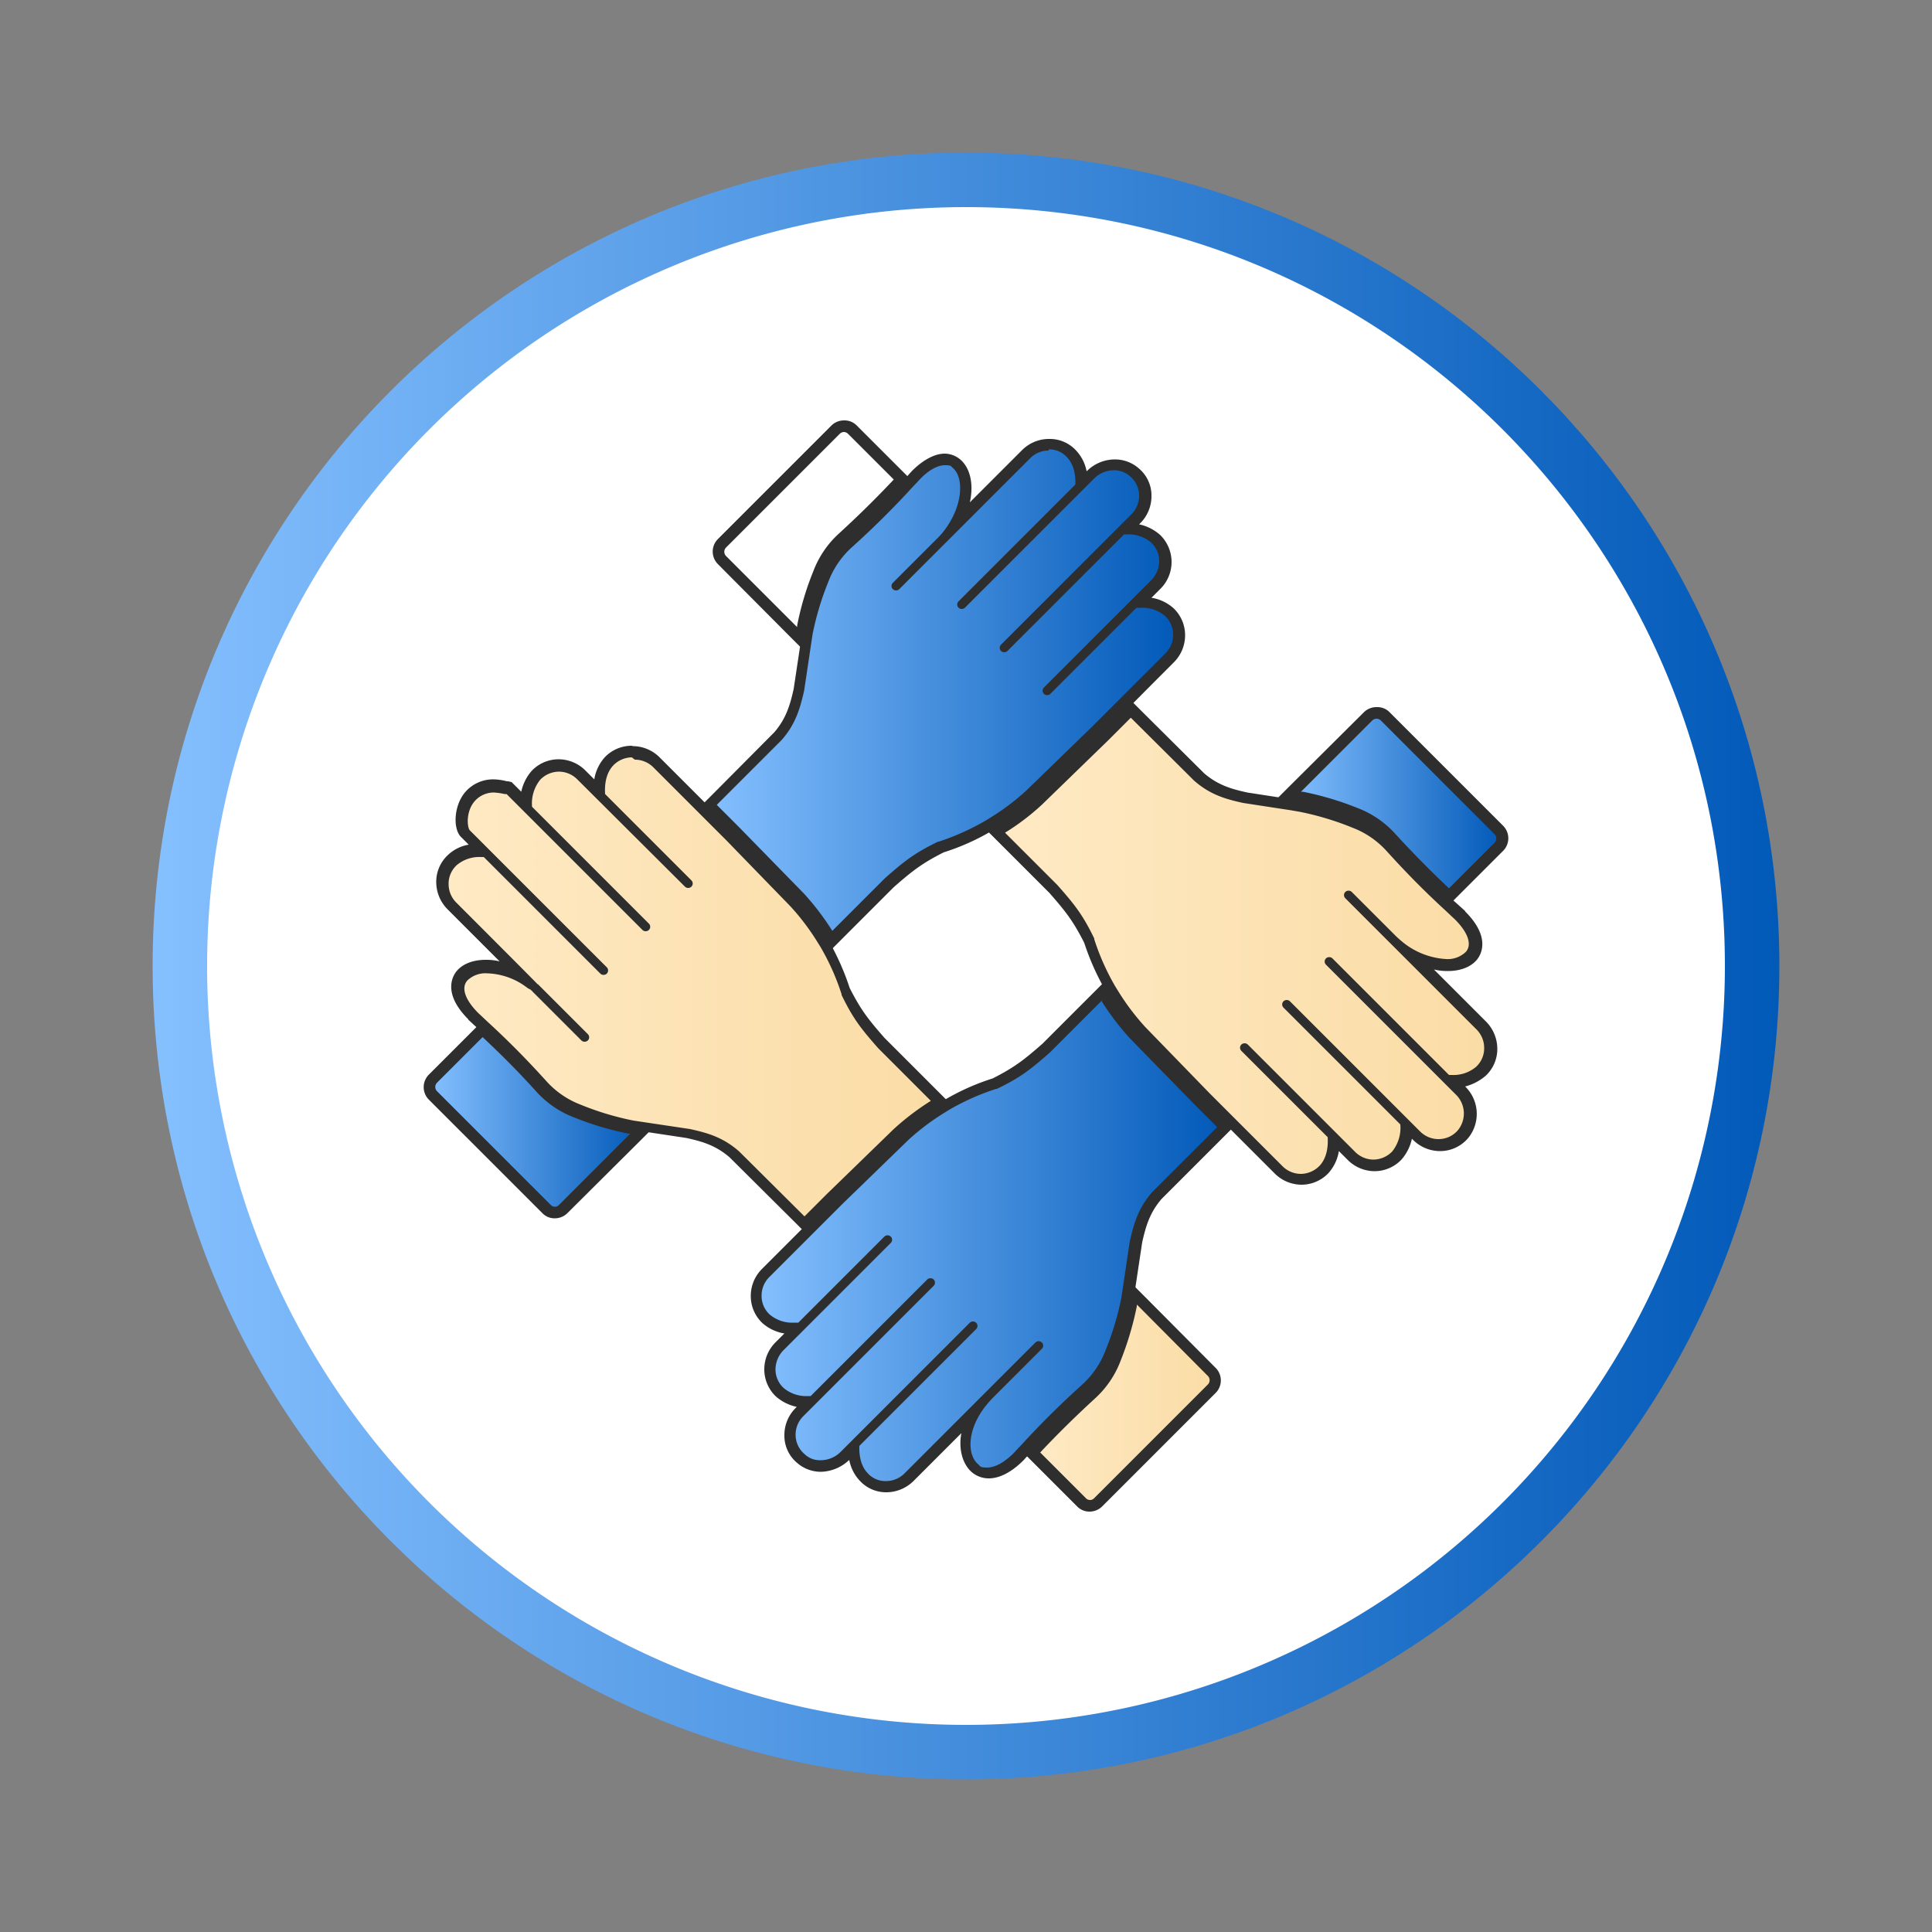
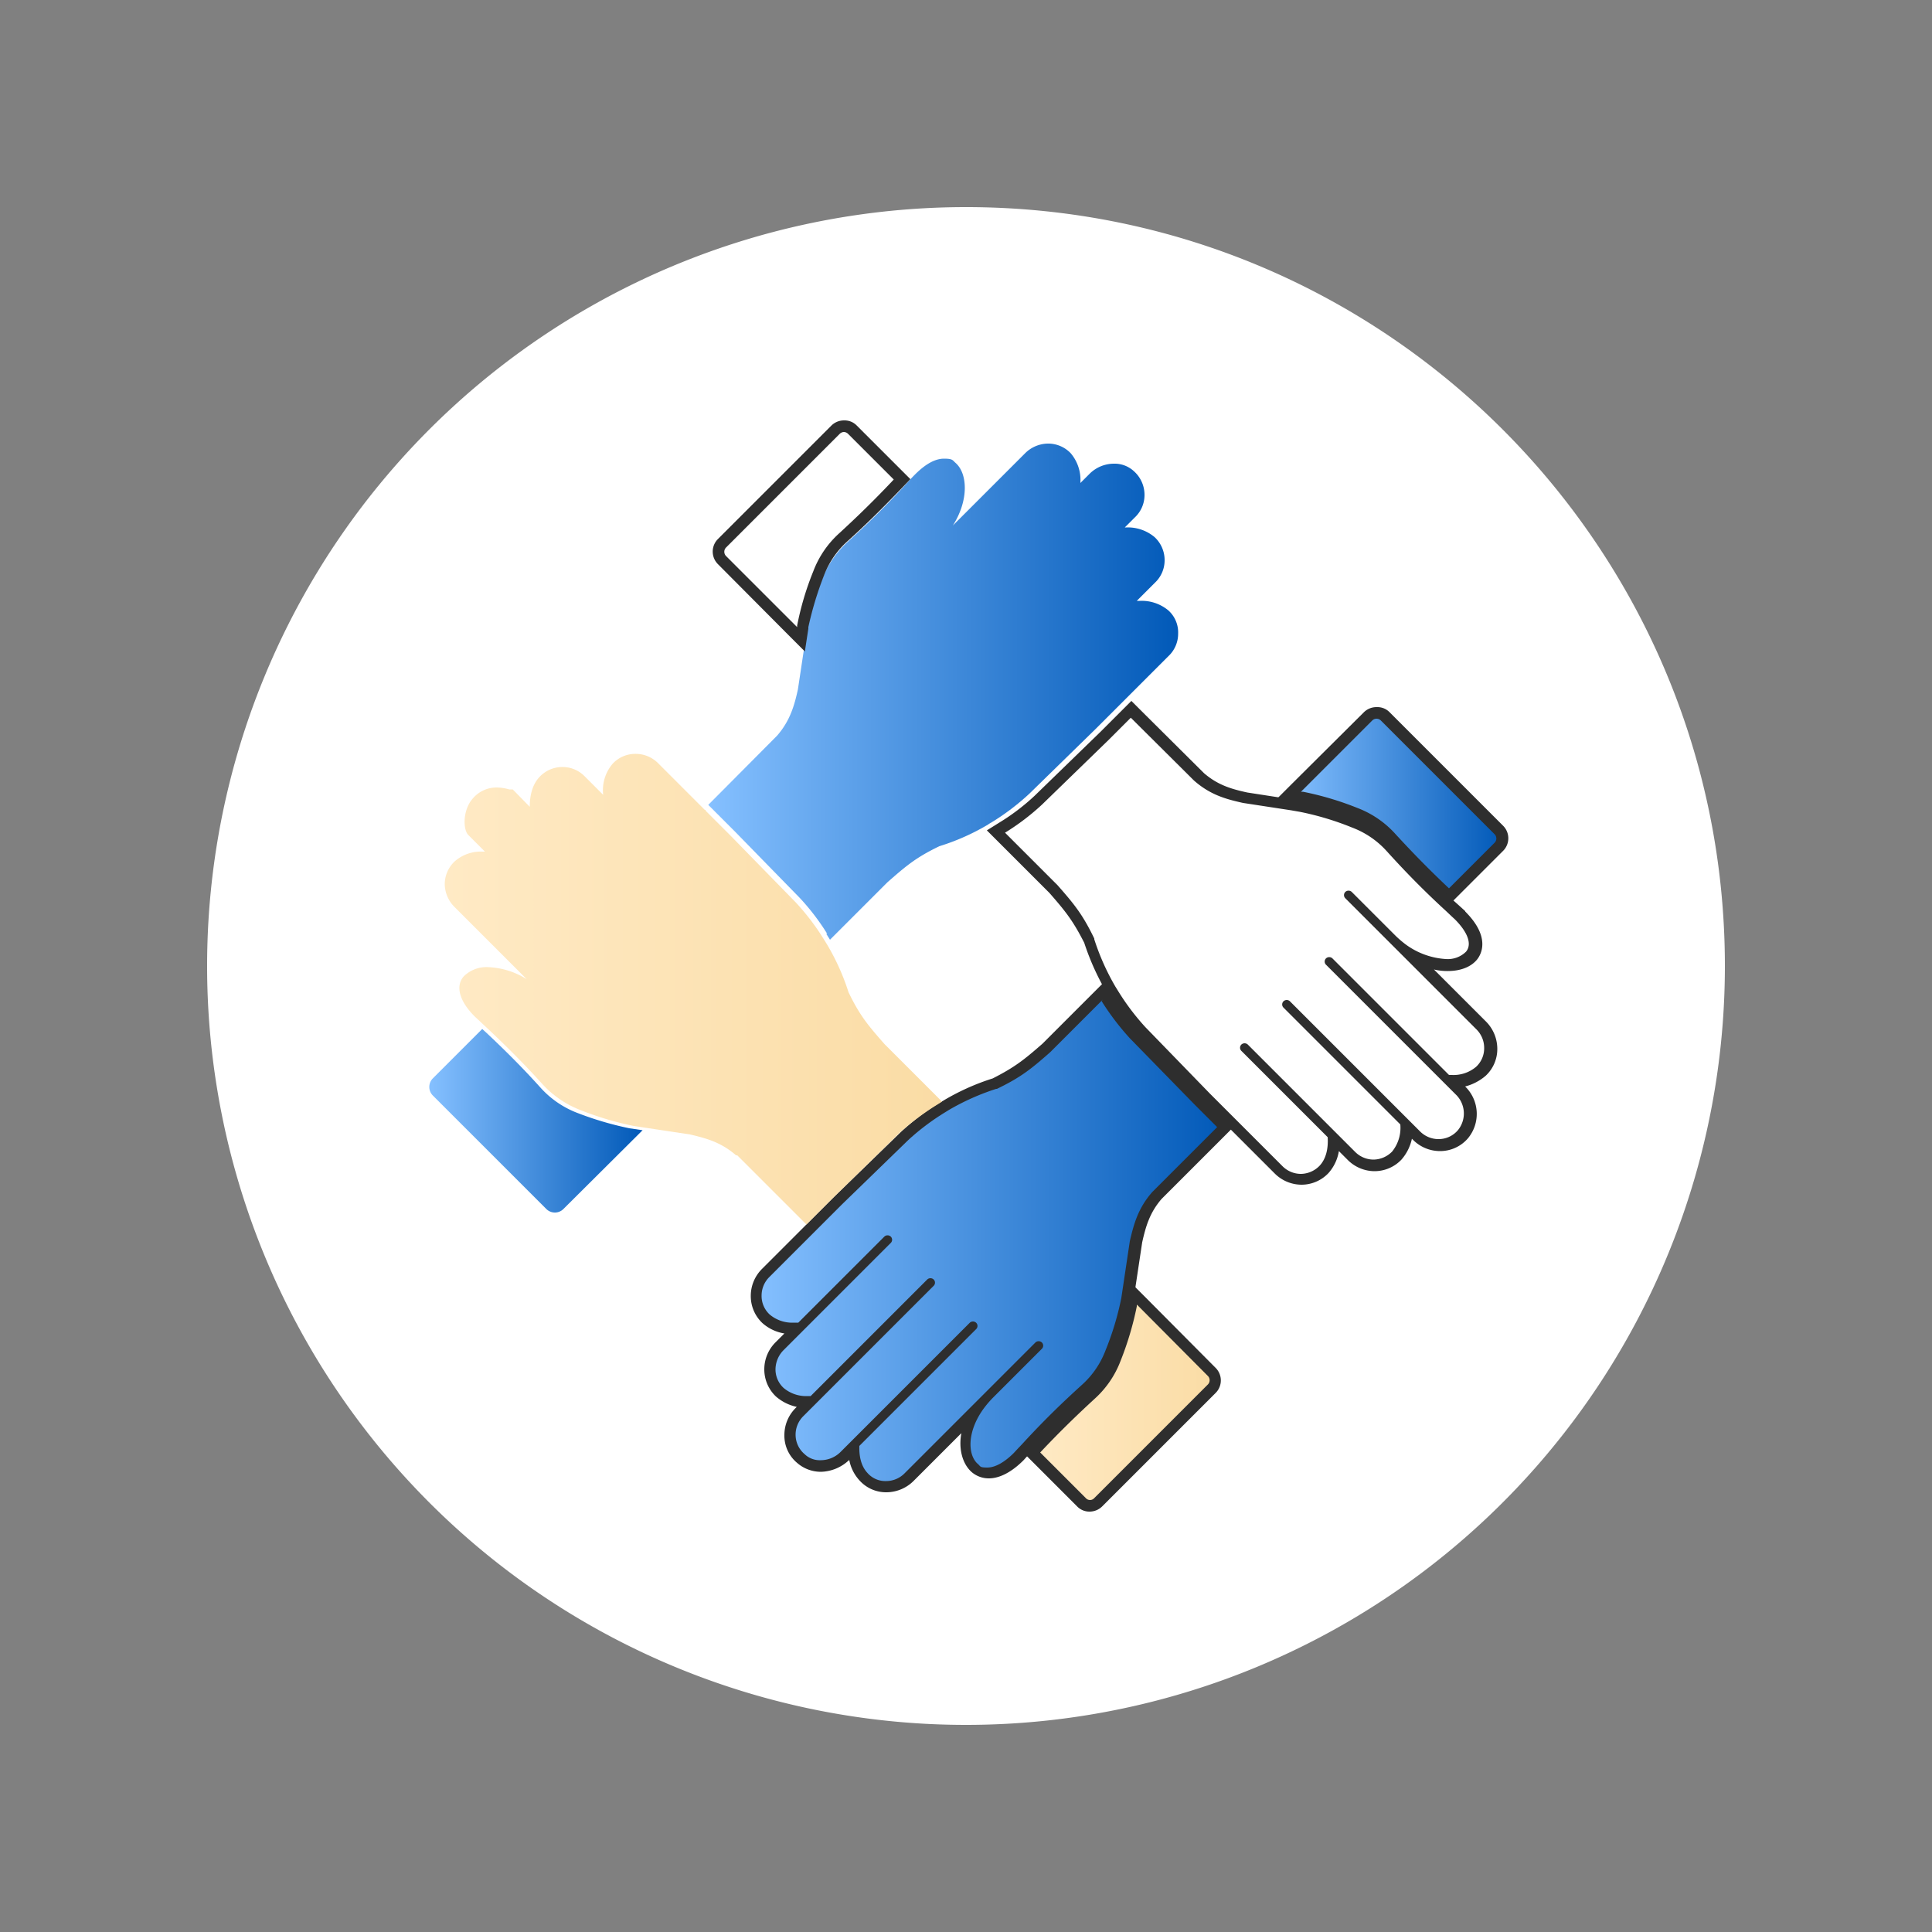
<svg xmlns="http://www.w3.org/2000/svg" xmlns:xlink="http://www.w3.org/1999/xlink" width="500" height="500" viewBox="0 0 500 500">
  <rect x="0" y="0" width="500" height="500" fill="#808080" stroke="none" />
  <defs>
    <linearGradient id="efz7o29x5a" y1=".5" x2="1" y2=".5" gradientUnits="objectBoundingBox">
      <stop offset="0" stop-color="#85c0ff" />
      <stop offset="1" stop-color="#0159b8" />
    </linearGradient>
    <linearGradient id="o959v183nc" x1="0" y1=".501" y2=".501" xlink:href="#efz7o29x5a" />
    <linearGradient id="06dv5l1jcb" x1=".001" y1=".5" x2="1.002" y2=".5" gradientUnits="objectBoundingBox">
      <stop offset="0" stop-color="#ffeac5" />
      <stop offset="1" stop-color="#fadca5" />
    </linearGradient>
    <linearGradient id="79cijjzvsd" x1="-.001" y1=".501" x2=".998" y2=".501" xlink:href="#efz7o29x5a" />
    <linearGradient id="djc4ycqz4e" x1="0" y1=".5" x2="1" y2=".5" xlink:href="#06dv5l1jcb" />
    <linearGradient id="totz8s5tdf" x1=".001" y1=".501" x2="1.002" y2=".501" xlink:href="#efz7o29x5a" />
    <linearGradient id="5msvk9q2bg" x1="0" y1=".5" x2=".998" y2=".5" xlink:href="#06dv5l1jcb" />
    <linearGradient id="8j38frf97h" x1=".002" y1=".499" y2=".499" xlink:href="#efz7o29x5a" />
  </defs>
  <g data-name="Layer 20">
-     <path data-name="Path 1296" d="M719.2 183.4c116.3 0 210.5 94.2 210.5 210.5s-94.2 210.5-210.5 210.5-210.5-94.2-210.5-210.5 94.2-210.5 210.5-210.5" style="fill:url(#efz7o29x5a)" transform="translate(-469.2 -143.9)" />
    <path data-name="Path 1296" d="M719.2 197.5c108.4 0 196.4 87.9 196.4 196.4a196.4 196.4 0 1 1-196.4-196.4" style="fill:#fff" transform="translate(-469.2 -143.9)" />
    <g data-name="Group 547">
      <g data-name="Group 539">
        <path data-name="Path 1540" d="M843.2 374.9c-5-4.7-9.5-9.2-14-14.2a24.659 24.659 0 0 0-9.2-6.4 84.661 84.661 0 0 0-13.8-4.1l-3.4-.5 20.5-20.4a3.139 3.139 0 0 1 4.4 0l29.4 29.4a3.139 3.139 0 0 1 0 4.4l-12.8 12.8-1.1-1z" style="fill:url(#o959v183nc)" transform="translate(-469.2 -143.9)" />
        <path data-name="Path 1541" d="M825.5 329.9a1.606 1.606 0 0 1 1.1.5l29.4 29.4a1.57 1.57 0 0 1 0 2.2l-11.8 11.8c-5-4.7-9.4-9.2-13.9-14.1a25.272 25.272 0 0 0-9.8-6.7 79.2 79.2 0 0 0-14.1-4.2h-.5l18.4-18.4a1.606 1.606 0 0 1 1.1-.5m0-3a4.626 4.626 0 0 0-3.2 1.3l-18.4 18.3-4.2 4.2 5.9.9h.5a81.778 81.778 0 0 1 13.5 4.1 22.693 22.693 0 0 1 8.7 6c4.5 5 9 9.5 14 14.3l2.1 2 2.1-2.1 11.8-11.8a4.587 4.587 0 0 0 0-6.5l-29.4-29.4a4.377 4.377 0 0 0-3.2-1.3h-.2z" style="fill:#2e2e2e" transform="translate(-469.2 -143.9)" />
      </g>
      <g data-name="Group 540">
-         <path data-name="Path 1542" d="M805.3 448.8a7.941 7.941 0 0 1-5.8-2.5l-12-12h-.2v-.3l-6.5-6.5-16.8-17.2a61.329 61.329 0 0 1-7.5-9.9c-.2-.3-.3-.5-.5-.8a59.45 59.45 0 0 1-5.7-12.6c-2.9-6-5-8.5-9.3-13.4l-14.9-14.9 1.6-1a60.058 60.058 0 0 0 9.3-7.1l17.2-16.8 6.9-6.9 17.9 17.9c3.9 3.4 7.7 4.4 11.9 5.4l12.4 1.9 2.3.4a85.947 85.947 0 0 1 13.9 4.1 26 26 0 0 1 9.5 6.5c4.7 5.1 9.3 9.8 14.5 14.7 1 .9 2 1.8 3 2.8 4.1 4 5.2 8 3 10.5a8.358 8.358 0 0 1-6.4 2.4 20.289 20.289 0 0 1-9.9-3.1l18.7 18.7a8.536 8.536 0 0 1 2.5 5.8 8.393 8.393 0 0 1-2.5 6 10.282 10.282 0 0 1-7.3 2.5h-.5l2.4 2.4a8.381 8.381 0 0 1 .7 11.4 8.048 8.048 0 0 1-6.2 2.8 7.941 7.941 0 0 1-5.8-2.5l-2.6-2.6c0 3.2-.8 5.9-2.5 7.7a8.1 8.1 0 0 1-11.8.1l-4.7-4.7a10.567 10.567 0 0 1-2.5 8.1 8 8 0 0 1-5.9 2.5z" style="fill:url(#06dv5l1jcb)" transform="translate(-469.2 -143.9)" />
        <path data-name="Path 1543" d="m761.3 329.1 16.9 16.8c4.2 3.7 8.2 4.8 12.7 5.8l12.4 1.9 2.3.4a74.862 74.862 0 0 1 13.6 4.1 22.882 22.882 0 0 1 8.9 6.1c4.7 5.2 9.3 9.9 14.6 14.8 1 .9 2 1.9 3 2.8 3.4 3.4 4.5 6.5 2.9 8.4a6.718 6.718 0 0 1-5.2 1.9 19.587 19.587 0 0 1-10.3-3.7 27.457 27.457 0 0 1-2.6-2.2L819 374.7a1.217 1.217 0 0 0-1.6 0 1.151 1.151 0 0 0 0 1.7l11.5 11.5 22.4 22.4a6.735 6.735 0 0 1 2 4.8 6.505 6.505 0 0 1-2.1 4.9 9.048 9.048 0 0 1-6.3 2.1h-.7L814 391.9a1.217 1.217 0 0 0-1.6 0 1.151 1.151 0 0 0 0 1.7l30.5 30.5 3 3a6.834 6.834 0 0 1 .6 9.3 6.559 6.559 0 0 1-5 2.3 6.735 6.735 0 0 1-4.8-2L803 403a1.217 1.217 0 0 0-1.6 0 1.151 1.151 0 0 0 0 1.7l30.2 30.2a9.791 9.791 0 0 1-2.1 7 6.836 6.836 0 0 1-4.8 2.1 6.735 6.735 0 0 1-4.8-2l-27.8-27.8a1.217 1.217 0 0 0-1.6 0 1.151 1.151 0 0 0 0 1.7l22.3 22.3c.2 3.1-.5 5.7-2.1 7.4a6.836 6.836 0 0 1-4.8 2.1 6.735 6.735 0 0 1-4.8-2L789 433.6l-6.7-6.7-16.7-17.2a61.686 61.686 0 0 1-7.2-9.6c-.2-.3-.3-.5-.5-.8a61.629 61.629 0 0 1-5.5-12.3v-.2c-3-6.2-5.1-8.8-9.5-13.8l-13.6-13.6a60.8 60.8 0 0 0 9.6-7.3l17.3-16.8 5.8-5.8m0-4.2-2.1 2.1-5.8 5.8-17.2 16.7a55.866 55.866 0 0 1-9.1 6.9l-3.2 2 2.7 2.7 13.5 13.5c4.2 4.8 6.1 7.2 9 12.9a65.772 65.772 0 0 0 5.7 12.7 4.052 4.052 0 0 1 .5.9 62.093 62.093 0 0 0 7.6 10.1l16.7 17.2 6.4 6.4.4.4 12 12a9.851 9.851 0 0 0 6.9 2.9 9.6 9.6 0 0 0 7-3 11.238 11.238 0 0 0 2.7-5.7l2.3 2.3a9.851 9.851 0 0 0 6.9 2.9 9.6 9.6 0 0 0 7-3 11.992 11.992 0 0 0 2.7-5.4l.3.3a9.851 9.851 0 0 0 6.9 2.9 9.482 9.482 0 0 0 7.3-3.3 9.889 9.889 0 0 0-.7-13.4h-.1a13.23 13.23 0 0 0 5.4-2.8 9.443 9.443 0 0 0 3-7.1 10.034 10.034 0 0 0-2.9-6.9l-13.5-13.5a14.723 14.723 0 0 0 3.6.4c3.2 0 5.9-1 7.5-2.9 1-1.2 3.8-5.7-3-12.5v-.1c-1.1-1-2.2-2-3-2.7-5.2-4.8-9.8-9.5-14.4-14.6a26.394 26.394 0 0 0-10.1-6.9 73.286 73.286 0 0 0-14.3-4.2l-2.3-.4L792 349c-4.1-.9-7.6-1.9-11.2-5L764 327.3l-2.1-2.1z" style="fill:#2e2e2e" transform="translate(-469.2 -143.9)" />
      </g>
      <g data-name="Group 541">
        <path data-name="Path 1544" d="M698.4 529a7.73 7.73 0 0 1-5.9-2.6 10.7 10.7 0 0 1-2.5-7.7l-2.4 2.4a8.956 8.956 0 0 1-6.2 2.6 7.361 7.361 0 0 1-5.2-1.9 8.2 8.2 0 0 1-2.8-6.2 7.941 7.941 0 0 1 2.5-5.8l2.6-2.6h-.4a10.754 10.754 0 0 1-7.3-2.5 8.1 8.1 0 0 1-2.6-6 7.941 7.941 0 0 1 2.5-5.8l4.7-4.7h-.9a10.754 10.754 0 0 1-7.3-2.5 7.656 7.656 0 0 1-2.5-6 7.941 7.941 0 0 1 2.5-5.8l18.8-18.8 17.2-16.8a61.327 61.327 0 0 1 9.9-7.5c.3-.2.5-.3.8-.5h.1a56.518 56.518 0 0 1 12.5-5.7c6-2.9 8.5-5 13.4-9.3l14.9-14.9 1 1.6a60.06 60.06 0 0 0 7.1 9.3l16.8 17.2 6.9 6.9-17.8 17.9c-3.4 3.9-4.5 7.9-5.4 12l-2.2 14.7a89.645 89.645 0 0 1-4.1 14 26 26 0 0 1-6.5 9.5c-5.1 4.6-9.8 9.2-14.7 14.5-.9 1-1.8 2-2.8 3-2.8 2.8-5.6 4.3-8 4.3a5.047 5.047 0 0 1-3.4-1.2c-3-2.6-3.6-8.8.4-15.1l-17.5 17.5a8.536 8.536 0 0 1-5.8 2.5h-.4z" style="fill:url(#79cijjzvsd)" transform="translate(-469.2 -143.9)" />
        <path data-name="Path 1545" d="M754.3 403a67.5 67.5 0 0 0 7.3 9.6l16.8 17.2 5.8 5.8-16.8 16.8c-3.7 4.2-4.8 8.4-5.8 12.7l-2.2 14.7a74.861 74.861 0 0 1-4.1 13.6 22.883 22.883 0 0 1-6.1 8.9c-5.2 4.7-9.9 9.3-14.8 14.6-.9 1-1.9 2-2.8 3-2.5 2.5-4.9 3.8-6.9 3.8s-1.7-.3-2.4-.9c-2.7-2.3-2.9-8.4 1.5-14.4a27.469 27.469 0 0 1 2.2-2.6l12.8-12.8a1.151 1.151 0 0 0 0-1.7 1.217 1.217 0 0 0-1.6 0l-12.8 12.8-21.1 21.1a6.735 6.735 0 0 1-4.8 2 6.146 6.146 0 0 1-4.8-2.1c-1.5-1.6-2.2-4-2.1-7l30.2-30.2a1.151 1.151 0 0 0 0-1.7 1.217 1.217 0 0 0-1.6 0l-33.5 33.5a7.276 7.276 0 0 1-5.1 2.1 5.652 5.652 0 0 1-4.2-1.6 6.559 6.559 0 0 1-2.3-5 6.735 6.735 0 0 1 2-4.8l33.7-33.7a1.151 1.151 0 0 0 0-1.7 1.217 1.217 0 0 0-1.6 0L679 505.2h-.7a9.048 9.048 0 0 1-6.3-2.1 6.505 6.505 0 0 1-2.1-4.9 7.177 7.177 0 0 1 2-4.8l27.8-27.8a1.151 1.151 0 0 0 0-1.7 1.217 1.217 0 0 0-1.6 0l-22.3 22.3h-1.1a9.048 9.048 0 0 1-6.3-2.1 6.505 6.505 0 0 1-2.1-4.9 6.735 6.735 0 0 1 2-4.8l18.8-18.8 17.2-16.7a61.687 61.687 0 0 1 9.6-7.2c.3-.2.5-.3.8-.5a61.628 61.628 0 0 1 12.3-5.5h.2c6.2-3 8.8-5.1 13.8-9.5l13.6-13.6m.6-4.8-2.7 2.7L739 414c-4.8 4.2-7.2 6.1-12.9 9a60.224 60.224 0 0 0-12.7 5.7c-.3.2-.6.3-.9.5a62.091 62.091 0 0 0-10.1 7.6l-17.2 16.7-18.8 18.8a9.851 9.851 0 0 0-2.9 6.9 9.6 9.6 0 0 0 3 7.1 11.238 11.238 0 0 0 5.7 2.7l-2.3 2.3a9.851 9.851 0 0 0-2.9 6.9 9.655 9.655 0 0 0 3 7.1 11.993 11.993 0 0 0 5.4 2.7l-.3.3a9.851 9.851 0 0 0-2.9 6.9 9.164 9.164 0 0 0 3.3 7.3 9.328 9.328 0 0 0 6.2 2.3 10.976 10.976 0 0 0 7.2-3h.1a10.758 10.758 0 0 0 2.7 5.3 9.228 9.228 0 0 0 7 3 10.034 10.034 0 0 0 6.9-2.9l12.4-12.4c-.8 4.3.4 8.1 2.7 10.1a6.784 6.784 0 0 0 4.4 1.6c2.8 0 5.9-1.6 9-4.7.9-1 1.8-2 2.8-3 4.8-5.2 9.5-9.8 14.6-14.4a26.394 26.394 0 0 0 6.9-10.1 73.288 73.288 0 0 0 4.2-14.3l2.2-14.6c.9-4 1.9-7.6 5-11.2l16.7-16.7 2.1-2.1-2.1-2.1-5.8-5.8-16.7-17.2a55.867 55.867 0 0 1-6.9-9.1l-2-3.2z" style="fill:#2e2e2e" transform="translate(-469.2 -143.9)" />
      </g>
      <g data-name="Group 542">
        <path data-name="Path 1546" d="M751.3 533.5a3.1 3.1 0 0 1-2.2-.9l-12.8-12.8 1-1.1c4.7-5 9.2-9.5 14.2-13.9a24.659 24.659 0 0 0 6.4-9.2 84.661 84.661 0 0 0 4.1-13.8l.5-3.4 20.4 20.5a3.139 3.139 0 0 1 0 4.4l-29.4 29.4a3.1 3.1 0 0 1-2.2.9z" style="fill:url(#djc4ycqz4e)" transform="translate(-469.2 -143.9)" />
        <path data-name="Path 1547" d="m763.5 481.6 18.3 18.4a1.57 1.57 0 0 1 0 2.2l-29.4 29.4a1.46 1.46 0 0 1-2.2 0l-11.8-11.8c4.7-5 9.2-9.4 14.1-13.9a25.272 25.272 0 0 0 6.7-9.8 81.716 81.716 0 0 0 4.2-14.1v-.4m-2-6.3-.9 5.9v.4a81.777 81.777 0 0 1-4.1 13.5 22.693 22.693 0 0 1-6 8.7c-5 4.5-9.5 9-14.3 14l-2 2.1 2.1 2.1 11.8 11.8a4.377 4.377 0 0 0 3.2 1.3 4.626 4.626 0 0 0 3.2-1.3l29.4-29.4a4.587 4.587 0 0 0 0-6.5l-18.3-18.4-4.2-4.2z" style="fill:#2e2e2e" transform="translate(-469.2 -143.9)" />
      </g>
      <g data-name="Group 543">
        <path data-name="Path 1548" d="M683.3 385.6a60.06 60.06 0 0 0-7.1-9.3l-16.8-17.2-6.9-6.9 17.8-17.9c3.4-3.9 4.5-7.9 5.4-12l2.2-14.6a89.645 89.645 0 0 1 4.1-14 26 26 0 0 1 6.5-9.5c5.1-4.6 9.8-9.2 14.7-14.5.9-1 1.8-2 2.8-3 2.7-2.7 5.2-4.1 7.5-4.1s2.2.4 3 1.1c3.1 2.7 3.5 9.6-.7 16.2l18.7-18.7a8.536 8.536 0 0 1 5.8-2.5 8.062 8.062 0 0 1 6 2.5 10.7 10.7 0 0 1 2.5 7.7l2.4-2.4a8.955 8.955 0 0 1 6.2-2.6 7.361 7.361 0 0 1 5.2 1.9 8.2 8.2 0 0 1 2.8 6.2 7.941 7.941 0 0 1-2.5 5.8l-2.6 2.6h.4a10.754 10.754 0 0 1 7.3 2.5 8.1 8.1 0 0 1 2.6 6 7.941 7.941 0 0 1-2.5 5.8l-4.7 4.7h.9a10.754 10.754 0 0 1 7.3 2.5 7.656 7.656 0 0 1 2.5 6 7.941 7.941 0 0 1-2.5 5.8l-18.8 18.8-17.2 16.8a61.327 61.327 0 0 1-9.9 7.5 5.583 5.583 0 0 0-.8.5 58.525 58.525 0 0 1-12.6 5.6c-6 2.9-8.5 5-13.4 9.3L684 387.1l-1-1.6z" style="fill:url(#totz8s5tdf)" transform="translate(-469.2 -143.9)" />
-         <path data-name="Path 1549" d="M740.6 260.2a6.146 6.146 0 0 1 4.8 2.1c1.5 1.6 2.2 4 2.1 7l-30.2 30.2a1.151 1.151 0 0 0 0 1.7 1.217 1.217 0 0 0 1.6 0l30.5-30.5 3-3a7.276 7.276 0 0 1 5.1-2.1 6.145 6.145 0 0 1 4.2 1.6 6.559 6.559 0 0 1 2.3 5 6.735 6.735 0 0 1-2 4.8l-33.7 33.7a1.151 1.151 0 0 0 0 1.7 1.217 1.217 0 0 0 1.6 0l30.2-30.2h.7a9.048 9.048 0 0 1 6.3 2.1 6.505 6.505 0 0 1 2.1 4.9 7.177 7.177 0 0 1-2 4.8l-27.8 27.8a1.151 1.151 0 0 0 0 1.7 1.217 1.217 0 0 0 1.6 0l22.3-22.3h1.1a9.048 9.048 0 0 1 6.3 2.1 6.505 6.505 0 0 1 2.1 4.9 6.735 6.735 0 0 1-2 4.8l-12.1 12.1-6.7 6.7-17.2 16.7a61.687 61.687 0 0 1-9.6 7.2c-.3.2-.5.3-.8.5a63.429 63.429 0 0 1-12.2 5.5h-.2c-6.2 3-8.8 5.1-13.8 9.5l-13.6 13.6a67.5 67.5 0 0 0-7.3-9.6L660.5 358l-5.8-5.8 16.8-16.8c3.7-4.2 4.8-8.4 5.8-12.7l2.2-14.7a74.861 74.861 0 0 1 4.1-13.6 22.883 22.883 0 0 1 6.1-8.9c5.2-4.7 9.9-9.3 14.8-14.6.9-1 1.9-2 2.8-3 2.3-2.4 4.6-3.6 6.4-3.6s1.5.2 2.1.7c2.8 2.4 2.7 9.3-1.8 15.6a17.835 17.835 0 0 1-2.2 2.6l-11.5 11.5a1.151 1.151 0 0 0 0 1.7 1.217 1.217 0 0 0 1.6 0l11.5-11.5 22.4-22.4a6.735 6.735 0 0 1 4.8-2m0-3a9.851 9.851 0 0 0-6.9 2.9l-13.5 13.5c1-4.5.2-8.8-2.5-11.1a6.371 6.371 0 0 0-4-1.5c-2.6 0-5.6 1.6-8.5 4.5l-2.7 3c-4.9 5.2-9.5 9.8-14.6 14.4a26.394 26.394 0 0 0-6.9 10.1 73.288 73.288 0 0 0-4.2 14.3l-2.2 14.6c-.9 4-1.9 7.6-5 11.2l-16.7 16.8-2.1 2.1 2.1 2.1 5.8 5.8 16.7 17.2a55.867 55.867 0 0 1 6.9 9.1l2 3.2 2.7-2.7 13.5-13.5c4.8-4.2 7.2-6.1 12.9-9a60.224 60.224 0 0 0 12.7-5.7c.3-.2.6-.3.9-.5a62.091 62.091 0 0 0 10.1-7.6l17.2-16.7 6.4-6.4.3-.3h.1c0-.1 11.9-12 11.9-12a9.851 9.851 0 0 0 2.9-6.9 9.6 9.6 0 0 0-3-7.1 11.238 11.238 0 0 0-5.7-2.7l2.3-2.3a9.781 9.781 0 0 0-.1-14 11.993 11.993 0 0 0-5.4-2.7l.3-.3a9.851 9.851 0 0 0 2.9-6.9 9.164 9.164 0 0 0-3.3-7.3 9.328 9.328 0 0 0-6.2-2.3 10.224 10.224 0 0 0-7.2 3h-.1a10.758 10.758 0 0 0-2.7-5.3 9.228 9.228 0 0 0-7-3h-.1z" style="fill:#2e2e2e" transform="translate(-469.2 -143.9)" />
      </g>
      <g data-name="Group 544">
        <path data-name="Path 1550" d="M659.7 442.9c-3.9-3.4-7.7-4.4-11.9-5.4l-14.6-2.2a81.579 81.579 0 0 1-14-4.2 26 26 0 0 1-9.5-6.5c-4.7-5.2-9.3-9.8-14.5-14.7-1-.9-2-1.9-3-2.8-4.1-4-5.2-8-3-10.5a8.358 8.358 0 0 1 6.4-2.4 20.289 20.289 0 0 1 9.9 3.1l-18.7-18.7a8.536 8.536 0 0 1-2.5-5.8 8.1 8.1 0 0 1 2.6-6 10.282 10.282 0 0 1 7.3-2.5h.5l-4.3-4.3c-1.4-1.4-1.5-6.5 1.2-9.5a8.048 8.048 0 0 1 6.2-2.8 12.631 12.631 0 0 1 3.2.5h.9l4.4 4.5c0-3.2.8-5.9 2.5-7.7a8.09 8.09 0 0 1 5.9-2.6 8 8 0 0 1 5.9 2.5l4.7 4.7a10.567 10.567 0 0 1 2.5-8.1 8 8 0 0 1 5.9-2.5 8.165 8.165 0 0 1 5.9 2.5l12 12h.2v.2l6.5 6.5 16.8 17.2a61.329 61.329 0 0 1 7.5 9.9c.2.3.3.5.5.8a59.45 59.45 0 0 1 5.7 12.6c2.9 6 5 8.5 9.3 13.4L713 429l-1.6 1a66.178 66.178 0 0 0-9.4 7.1l-17.2 16.8-6.9 6.9-17.9-17.9z" style="fill:url(#5msvk9q2bg)" transform="translate(-469.2 -143.9)" />
-         <path data-name="Path 1551" d="M633.5 340.5a6.735 6.735 0 0 1 4.8 2l12.1 12.1 6.7 6.7 16.7 17.2a61.686 61.686 0 0 1 7.2 9.6c.2.3.3.5.5.8a61.629 61.629 0 0 1 5.5 12.3v.2c3 6.2 5.1 8.8 9.5 13.8l4.3 4.3 9.3 9.3a67.5 67.5 0 0 0-9.6 7.3l-17.3 16.8-5.8 5.8-16.9-16.8c-4.2-3.7-8.2-4.8-12.7-5.8l-14.7-2.2a74.862 74.862 0 0 1-13.6-4.1 22.882 22.882 0 0 1-8.9-6.1c-4.7-5.2-9.3-9.9-14.6-14.8-1-.9-2-1.9-3-2.8-3.4-3.4-4.5-6.5-2.9-8.4a6.718 6.718 0 0 1 5.2-1.9 17.812 17.812 0 0 1 10.3 3.7 4.386 4.386 0 0 0 .9.5l.3.3h.1v.1l12.8 12.8a1.217 1.217 0 0 0 1.6 0 1.151 1.151 0 0 0 0-1.7l-12.8-12.8-.1-.1h-.1c0-.1-21-21.1-21-21.1a6.735 6.735 0 0 1-2-4.8 6.505 6.505 0 0 1 2.1-4.9 9.048 9.048 0 0 1 6.3-2.1h.7l30.2 30.2a1.217 1.217 0 0 0 1.6 0 1.151 1.151 0 0 0 0-1.7l-35.4-35.4c-.7-.7-1.1-4.8 1.2-7.5a6.559 6.559 0 0 1 5-2.3 17 17 0 0 1 2.8.4h.5l35.2 35.2a1.217 1.217 0 0 0 1.6 0 1.151 1.151 0 0 0 0-1.7l-30.2-30.2a9.791 9.791 0 0 1 2.1-7 6.836 6.836 0 0 1 4.8-2.1 6.735 6.735 0 0 1 4.8 2l27.9 27.8a1.217 1.217 0 0 0 1.6 0 1.151 1.151 0 0 0 0-1.7l-22.3-22.3c-.2-3.1.5-5.7 2.1-7.4a6.836 6.836 0 0 1 4.8-2.1m0-3a9.6 9.6 0 0 0-7 3 11.238 11.238 0 0 0-2.7 5.7l-2.3-2.3a9.851 9.851 0 0 0-6.9-2.9 9.6 9.6 0 0 0-7 3 11.992 11.992 0 0 0-2.7 5.4l-1.8-1.8-.7-.7-.9-.2h-.3a14.573 14.573 0 0 0-3.5-.5 9.482 9.482 0 0 0-7.3 3.3c-3 3.5-3.2 9.5-1.1 11.6l2 2a10.284 10.284 0 0 0-5.4 2.7 9.443 9.443 0 0 0-3 7.1 10.034 10.034 0 0 0 2.9 6.9l13.5 13.5a14.723 14.723 0 0 0-3.6-.4c-3.2 0-5.9 1-7.5 2.9-1 1.2-3.8 5.7 3 12.5v.1c.9.8 1.9 1.8 3 2.7 5.2 4.8 9.8 9.5 14.4 14.6a26.394 26.394 0 0 0 10.1 6.9 81.054 81.054 0 0 0 14.3 4.2l14.6 2.2c4.1.9 7.6 1.9 11.2 5l16.8 16.7 2.1 2.1 2.1-2.1 5.8-5.8 17.2-16.7a55.866 55.866 0 0 1 9.1-6.9l3.2-2-2.7-2.7-9.3-9.3-4.2-4.2c-4.2-4.8-6.1-7.2-9-12.9a65.772 65.772 0 0 0-5.7-12.7 4.052 4.052 0 0 1-.5-.9 62.093 62.093 0 0 0-7.6-10.1l-16.7-17.2-6.4-6.4-.3-.4-12-12a9.851 9.851 0 0 0-6.9-2.9z" style="fill:#2e2e2e" transform="translate(-469.2 -143.9)" />
      </g>
      <g data-name="Group 545">
-         <path data-name="Path 1552" d="M656 288.9a3.139 3.139 0 0 1 0-4.4l29.4-29.4a3.139 3.139 0 0 1 4.4 0l12.8 12.8-1 1.1c-4.7 5-9.2 9.5-14.2 13.9a24.241 24.241 0 0 0-6.4 9.3 82.935 82.935 0 0 0-4.1 13.8l-.5 3.4-20.4-20.5z" style="fill:url(#djc4ycqz4e)" transform="translate(-469.2 -143.9)" />
+         <path data-name="Path 1552" d="M656 288.9a3.139 3.139 0 0 1 0-4.4l29.4-29.4a3.139 3.139 0 0 1 4.4 0l12.8 12.8-1 1.1c-4.7 5-9.2 9.5-14.2 13.9a24.241 24.241 0 0 0-6.4 9.3 82.935 82.935 0 0 0-4.1 13.8l-.5 3.4-20.4-20.5" style="fill:url(#djc4ycqz4e)" transform="translate(-469.2 -143.9)" />
        <path data-name="Path 1553" d="M687.6 255.7a1.606 1.606 0 0 1 1.1.5l11.8 11.8c-4.7 5-9.2 9.4-14.1 13.9a25.272 25.272 0 0 0-6.7 9.8 75.451 75.451 0 0 0-4.2 14.1v.4l-18.4-18.4a1.57 1.57 0 0 1 0-2.2l29.4-29.4a1.606 1.606 0 0 1 1.1-.5m0-3a4.626 4.626 0 0 0-3.2 1.3L655 283.4a4.587 4.587 0 0 0 0 6.5l18.3 18.4 4.2 4.2.9-5.9v-.4a87.981 87.981 0 0 1 4.1-13.5 22.693 22.693 0 0 1 6-8.7c5-4.5 9.5-9 14.3-14l2-2.1-2.1-2.1-11.8-11.8a4.377 4.377 0 0 0-3.2-1.3z" style="fill:#2e2e2e" transform="translate(-469.2 -143.9)" />
      </g>
      <g data-name="Group 546">
        <path data-name="Path 1554" d="M612.8 457.7a3.1 3.1 0 0 1-2.2-.9l-29.4-29.4a3.139 3.139 0 0 1 0-4.4l12.8-12.8 1.1 1c5 4.7 9.5 9.2 14 14.2a24.659 24.659 0 0 0 9.2 6.4 84.661 84.661 0 0 0 13.8 4.1l3.4.5-20.5 20.4a3.1 3.1 0 0 1-2.2.9z" style="fill:url(#8j38frf97h)" transform="translate(-469.2 -143.9)" />
-         <path data-name="Path 1555" d="M594.1 412.3c5 4.7 9.4 9.1 13.9 14.1a25.272 25.272 0 0 0 9.8 6.7 79.2 79.2 0 0 0 14.1 4.2h.4l-18.4 18.4a1.46 1.46 0 0 1-2.2 0l-29.4-29.4a1.57 1.57 0 0 1 0-2.2l11.8-11.8m0-4.2-2.1 2.1-11.8 11.8a4.587 4.587 0 0 0 0 6.5l29.4 29.4a4.377 4.377 0 0 0 3.2 1.3 4.626 4.626 0 0 0 3.2-1.3l18.4-18.3 4.2-4.2-5.9-.9h-.4a81.778 81.778 0 0 1-13.5-4.1 22.693 22.693 0 0 1-8.7-6c-4.5-5-9-9.5-14-14.3l-2.1-2z" style="fill:#2e2e2e" transform="translate(-469.2 -143.9)" />
      </g>
    </g>
  </g>
</svg>